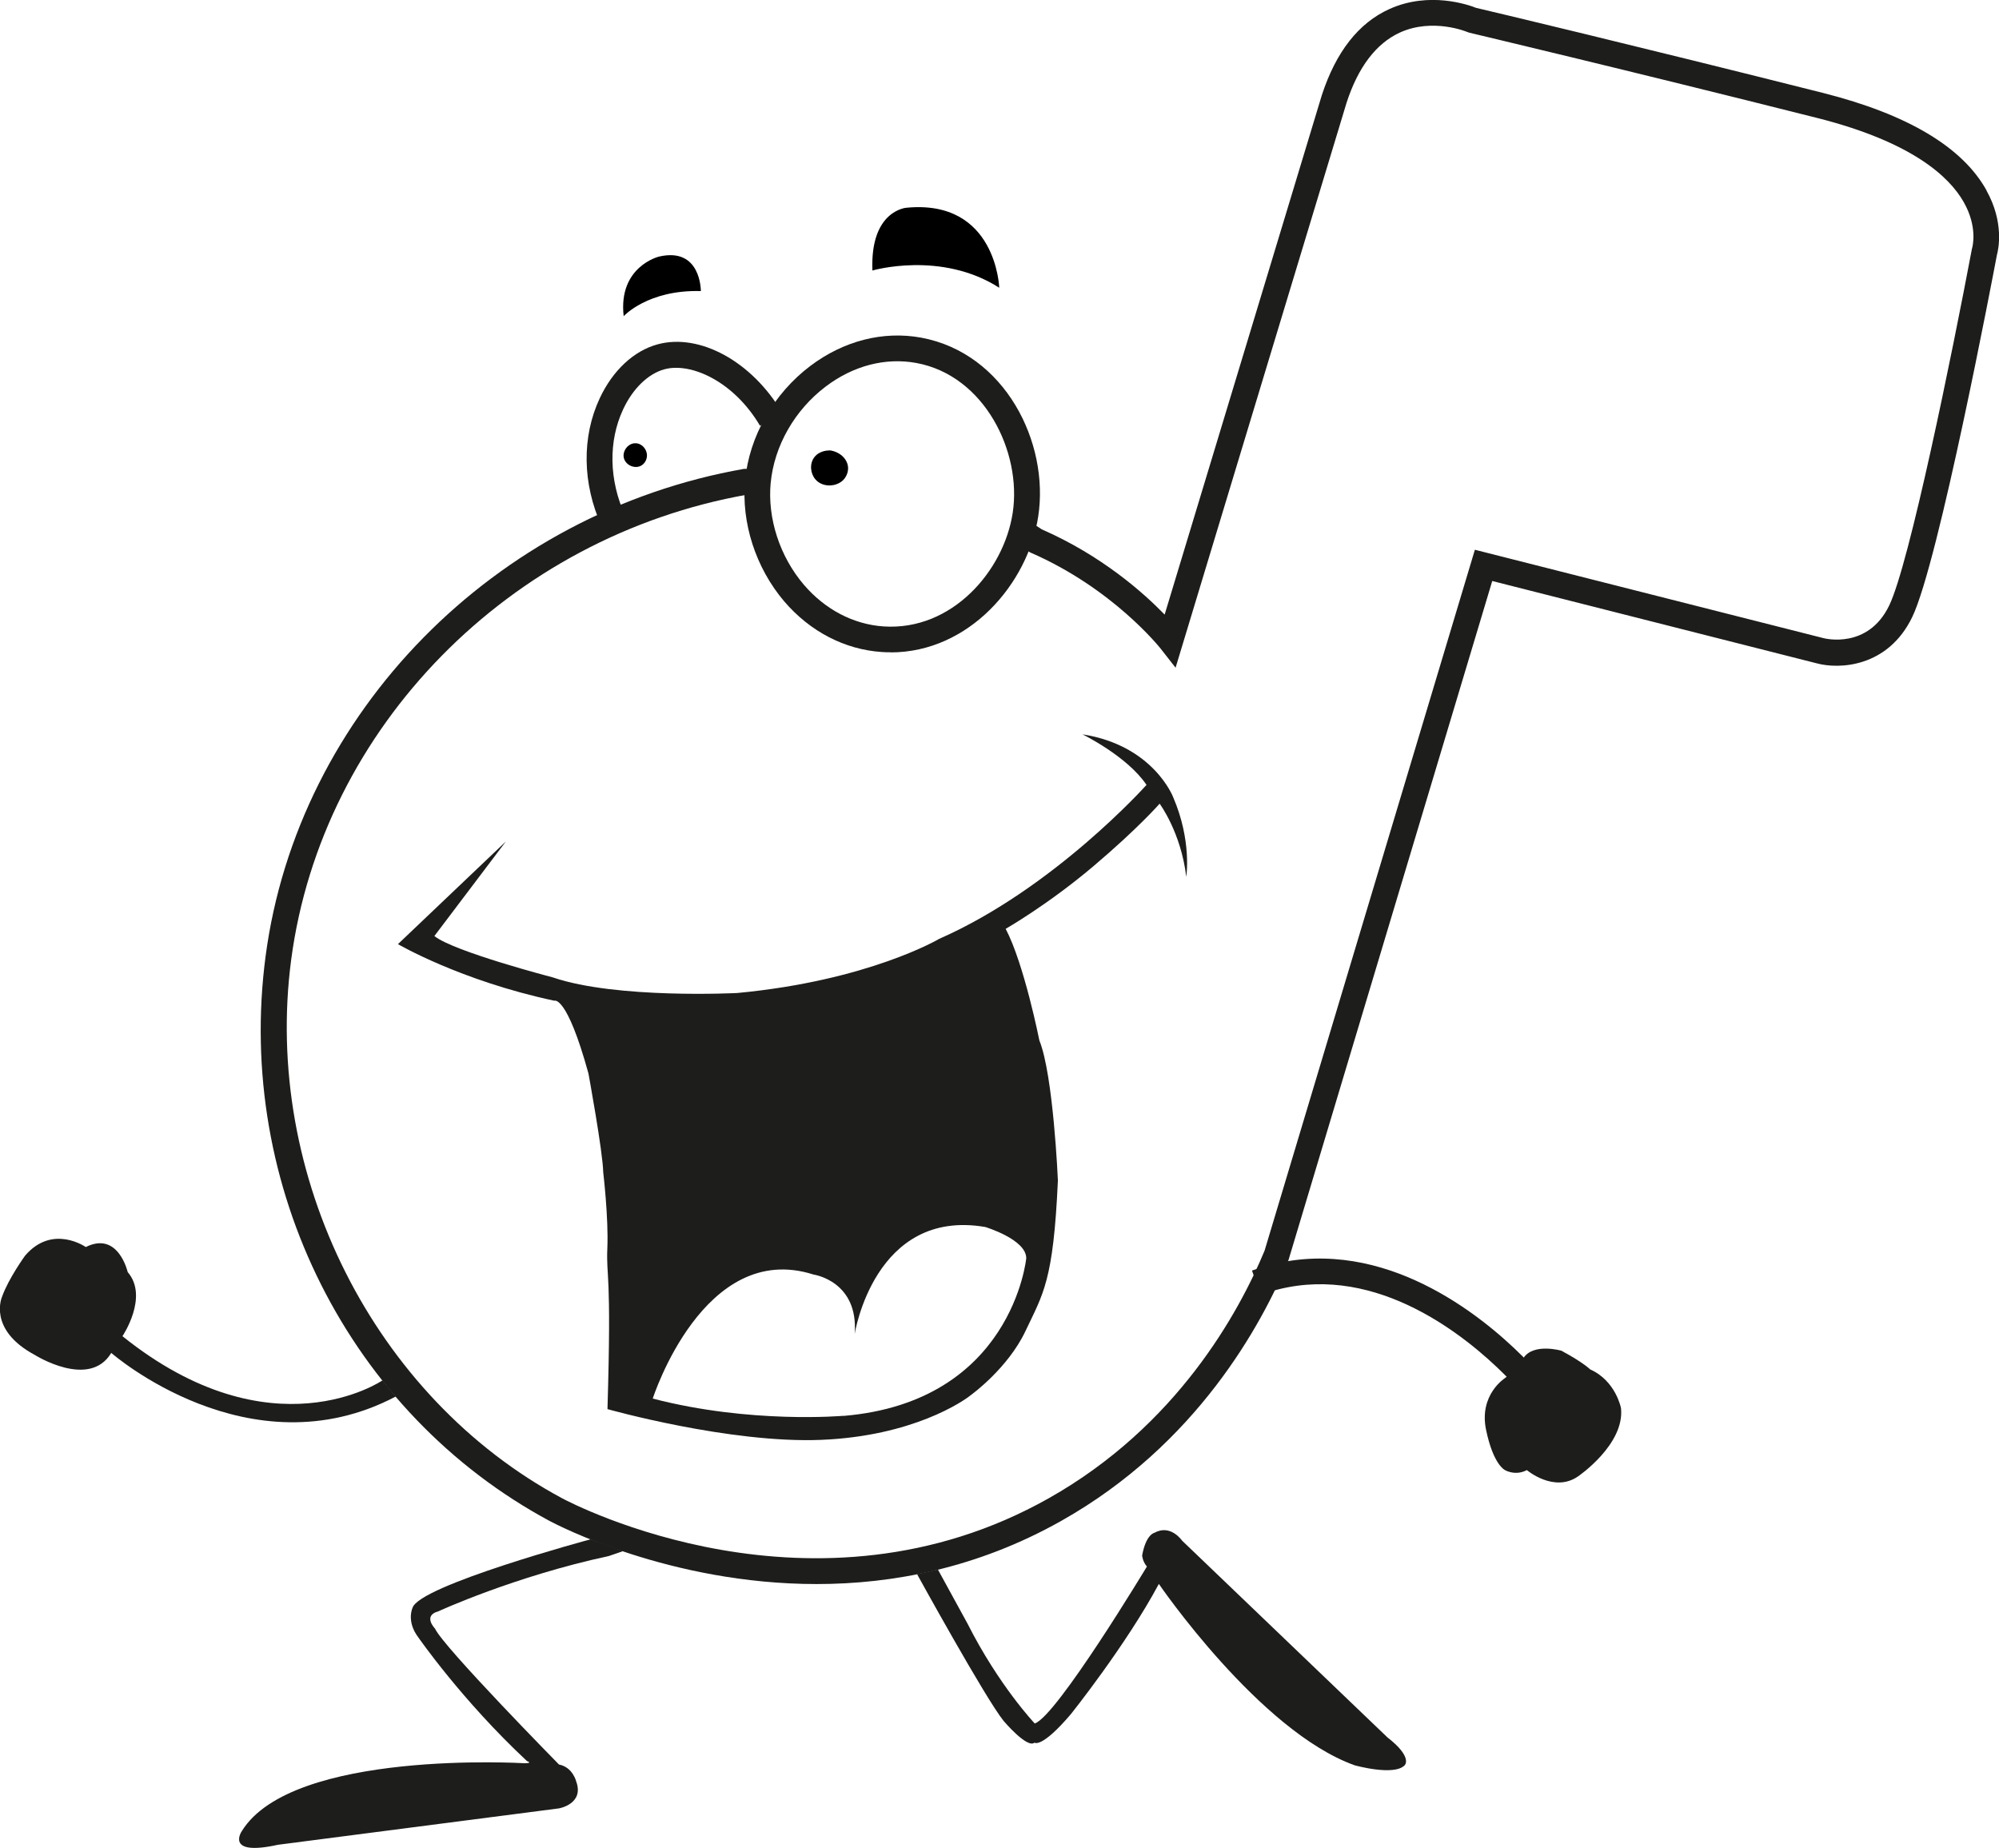
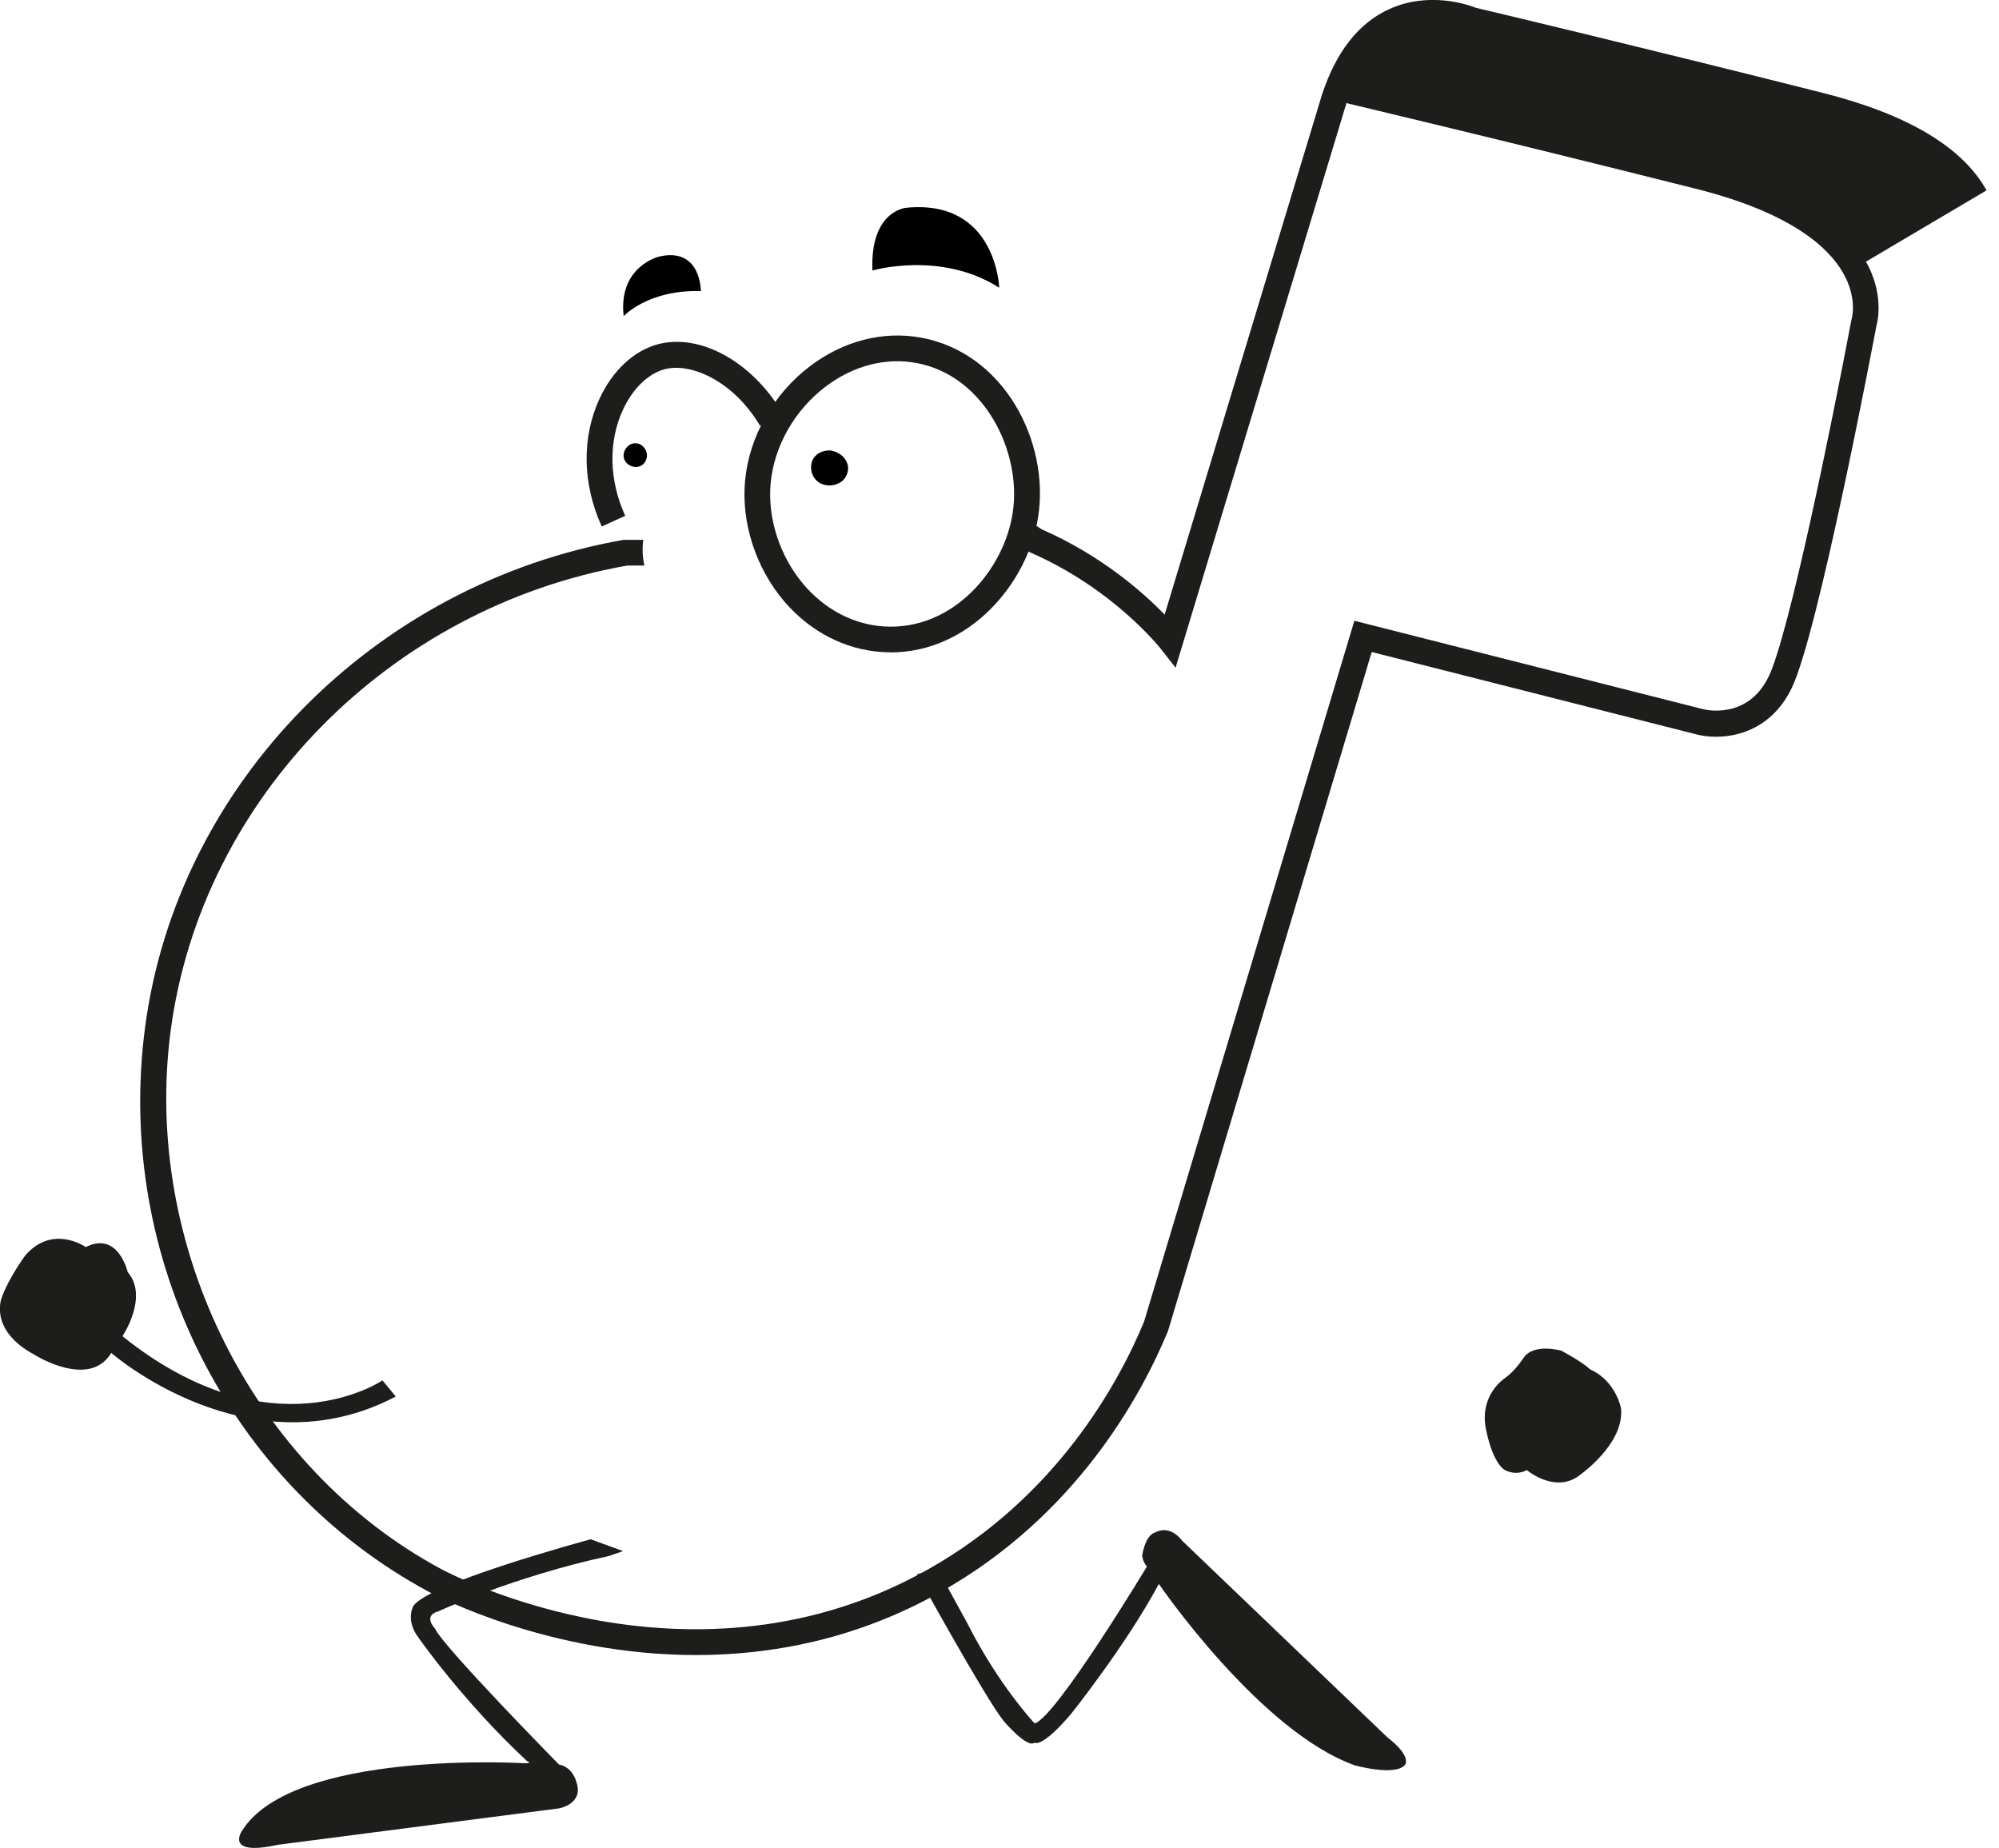
<svg xmlns="http://www.w3.org/2000/svg" id="Calque_2" data-name="Calque 2" viewBox="0 0 155.42 143.66">
  <defs>
    <style>
      .cls-1, .cls-2 {
        stroke-width: 0px;
      }

      .cls-2 {
        fill: #1d1d1b;
      }
    </style>
  </defs>
  <g id="Calque_1-2" data-name="Calque 1">
-     <path class="cls-2" d="M154.45,14.8c-1.87-3.37-6.14-5.91-12.69-7.57-14.4-3.63-25.96-6.38-27-6.62-.57-.23-3.63-1.31-6.73.09-2.4,1.08-4.16,3.33-5.26,6.7l-12.22,40.38c-1.64-1.69-4.88-4.58-9.56-6.63-.17-.12-.57-.38-1.17-.7-.04.7-.21,1.39-.5,2.02.38.22.57.35.58.36l.2.12c6.43,2.79,10.07,7.4,10.11,7.44l1.19,1.52,13.29-43.91c.9-2.78,2.3-4.62,4.15-5.47,2.55-1.16,5.2-.06,5.22-.05l.17.06c.12.03,12.04,2.85,27.05,6.63,7.41,1.87,10.28,4.58,11.39,6.53,1.12,1.96.68,3.5.67,3.55l-.03.12c-1.54,8.17-4.86,24.47-6.43,27.71-1.64,3.39-4.96,2.57-5.11,2.53l-27.1-6.87-16.35,54.49c-1.99,4.8-6.81,13.63-16.78,19.25-18.23,10.28-37.05.42-37.84,0-14.62-7.85-23.28-25.07-21.06-41.88,2.39-18.03,16.98-32.89,35.49-36.15.46-.01.89,0,1.34,0-.15-.65-.17-1.33-.09-2-.46,0-.9,0-1.38,0h-.15c-19.4,3.41-34.7,18.98-37.2,37.89-2.37,17.9,6.51,35.54,22.09,43.91.55.29,9.33,4.9,20.75,4.9,5.89,0,12.49-1.23,19.02-4.91,10.53-5.93,15.59-15.25,17.67-20.28l15.84-52.79,25.23,6.4c1.73.47,5.52.33,7.42-3.59,2.05-4.23,6.31-26.69,6.59-28.17.12-.43.57-2.52-.81-4.99Z" />
+     <path class="cls-2" d="M154.45,14.8c-1.87-3.37-6.14-5.91-12.69-7.57-14.4-3.63-25.96-6.38-27-6.62-.57-.23-3.63-1.31-6.73.09-2.4,1.08-4.16,3.33-5.26,6.7l-12.22,40.38c-1.64-1.69-4.88-4.58-9.56-6.63-.17-.12-.57-.38-1.17-.7-.04.7-.21,1.39-.5,2.02.38.22.57.35.58.36l.2.12c6.43,2.79,10.07,7.4,10.11,7.44l1.19,1.52,13.29-43.91l.17.06c.12.03,12.04,2.85,27.05,6.63,7.41,1.87,10.28,4.58,11.39,6.53,1.12,1.96.68,3.5.67,3.55l-.03.12c-1.54,8.17-4.86,24.47-6.43,27.71-1.64,3.39-4.96,2.57-5.11,2.53l-27.1-6.87-16.35,54.49c-1.99,4.8-6.81,13.63-16.78,19.25-18.23,10.28-37.05.42-37.84,0-14.62-7.85-23.28-25.07-21.06-41.88,2.39-18.03,16.98-32.89,35.49-36.15.46-.01.89,0,1.34,0-.15-.65-.17-1.33-.09-2-.46,0-.9,0-1.38,0h-.15c-19.4,3.41-34.7,18.98-37.2,37.89-2.37,17.9,6.51,35.54,22.09,43.91.55.29,9.33,4.9,20.75,4.9,5.89,0,12.49-1.23,19.02-4.91,10.53-5.93,15.59-15.25,17.67-20.28l15.84-52.79,25.23,6.4c1.73.47,5.52.33,7.42-3.59,2.05-4.23,6.31-26.69,6.59-28.17.12-.43.57-2.52-.81-4.99Z" />
    <path class="cls-2" d="M69.24,50.71c-.23,0-.45,0-.68-.02-2.88-.19-5.58-1.59-7.59-3.94-2.21-2.6-3.35-6.11-3.04-9.4h0c.32-3.42,2.22-6.75,5.07-8.9,2.6-1.96,5.66-2.74,8.62-2.2,6.52,1.21,9.98,8.16,9.1,13.9-.79,5.21-5.36,10.57-11.48,10.57ZM59.92,37.53h0c-.26,2.76.7,5.72,2.57,7.92,1.66,1.94,3.86,3.09,6.2,3.25,5.33.36,9.37-4.33,10.05-8.85.71-4.71-2.19-10.65-7.49-11.63-2.4-.44-4.9.2-7.05,1.83-2.41,1.82-4.01,4.62-4.28,7.5Z" />
    <path class="cls-2" d="M46.78,40.92c-1.51-3.32-1.56-6.95-.15-9.96,1.01-2.16,2.65-3.69,4.5-4.19,3.27-.89,7.34,1.34,9.68,5.31l-1.72,1.02c-2.04-3.46-5.38-4.95-7.43-4.39-1.26.34-2.46,1.5-3.21,3.11-1.16,2.48-1.11,5.5.16,8.28l-1.82.83Z" />
    <path class="cls-1" d="M64.5,35.01c.77.1,1.35.63,1.43,1.26.07.59-.32,1-.36,1.04-.54.55-1.61.61-2.17-.04-.39-.45-.48-1.2-.09-1.72.42-.55,1.12-.53,1.19-.53Z" />
    <path class="cls-1" d="M49.41,34.46c.49,0,.9.47.89.96,0,.33-.2.67-.51.81-.48.22-1.13-.07-1.28-.6-.15-.55.32-1.18.89-1.17Z" />
-     <path class="cls-2" d="M33.77,72.77c1.5,1.21,9.22,3.22,9.22,3.22,4.95,1.69,14.33,1.21,14.33,1.21,10.21-.96,15.7-4.21,15.7-4.21,8.94-3.93,16.12-11.97,16.12-11.97-1.51-2.24-4.98-3.93-4.98-3.93,5.52.86,7.05,4.88,7.05,4.88,1.47,3.41,1.02,6.19,1.02,6.19-.41-3.45-2.07-5.68-2.07-5.68,0,0-1.66,1.91-5.17,4.88s-6.8,4.85-6.8,4.85c1.44,2.74,2.62,8.68,2.62,8.68,1.09,2.68,1.44,10.88,1.44,10.88-.35,7.85-1.15,8.81-2.52,11.71s-4.21,4.95-4.21,4.95c-.61.51-4.56,3.22-11.68,3.51s-16.61-2.39-16.61-2.39c.33-10.91-.11-10.15-.01-12.51s-.32-5.9-.32-5.9c-.03-1.6-1.15-7.69-1.15-7.69-1.69-6.13-2.65-5.65-2.65-5.65-7.31-1.56-12.16-4.4-12.16-4.4l8.39-7.98-5.55,7.34ZM65.56,110.08c13.15-1.09,14.23-12.26,14.23-12.26,0-1.47-3.19-2.43-3.19-2.43-8.62-1.47-10.15,8.32-10.15,8.32.32-4.12-3.19-4.62-3.19-4.62-8.55-2.74-12.51,9.64-12.51,9.64,7.6,1.98,14.81,1.34,14.81,1.34Z" />
    <path class="cls-1" d="M48.49,24.58s1.88-2.07,6-1.95c0,0,.03-3.45-3.26-2.68,0,0-3.18.77-2.74,4.63Z" />
    <path class="cls-1" d="M67.83,21.03s5.33-1.56,9.86,1.34c0,0-.22-6.89-7.21-6.22,0,0-2.84.19-2.65,4.88Z" />
-     <path class="cls-2" d="M117.48,107.38c-2.46-2.57-8.99-8.45-16.63-7.42-.95.13-1.9.36-2.83.7l-.68-1.88c1.06-.38,2.15-.65,3.24-.8,8.55-1.14,15.68,5.23,18.34,8.02l-1.45,1.38Z" />
    <path class="cls-2" d="M117.01,107.14s-2.04,1.28-1.47,4.02,1.47,3.13,1.47,3.13c0,0,.8.48,1.7,0,0,0,2.11,1.79,3.98.49,0,0,3.65-2.48,3.34-5.31,0,0-.4-2.12-2.4-3.01,0,0-.49-.51-2.23-1.45,0,0-2.15-.62-2.94.55s-1.45,1.57-1.45,1.57Z" />
    <path class="cls-2" d="M29.73,107.32s-8.6,5.88-20.21-3.44c0,0,2.07-3.06.41-4.98,0,0-.73-3.22-3.26-1.95,0,0-2.59-1.82-4.72.67,0,0-1.28,1.76-1.79,3.19,0,0-1.15,2.55,2.55,4.53,0,0,4.24,2.68,5.94-.16,0,0,10.72,9.39,22.12,3.39l-1.04-1.26Z" />
    <path class="cls-2" d="M45.92,119.67s-13.38,3.6-13.85,5.34c0,0-.49,1.04.45,2.28,0,0,3.4,4.91,8.45,9.62,0,0,.51.17-.21.17,0,0-18.04-1.09-21.96,5.28,0,0-1.36,1.98,2.81,1.06l21.85-2.83s1.98-.34,1.34-2.09c0,0-.26-1.11-1.34-1.32,0,0-9.02-9.17-9.64-10.57,0,0-.98-1,.26-1.34,0,0,5.91-2.72,13.26-4.3l1.1-.38-2.51-.92Z" />
    <path class="cls-2" d="M71.3,122.38s5.31,9.65,6.73,11.41c0,0,1.83,2.17,2.4,1.69,0,0,.54.48,2.84-2.23,0,0,4.28-5.35,6.83-10.11,0,0,7.82,11.45,15.22,14.1,0,0,3.06.86,3.89,0,0,0,.67-.61-1.34-2.17l-15.96-15.29s-.89-1.31-2.14-.62c0,0-.67.1-.97,1.77,0,0,.03.46.37.86,0,0-7.01,11.64-8.72,12.2,0,0-2.79-2.94-5.23-7.77l-2.3-4.2-1.62.36Z" />
  </g>
</svg>